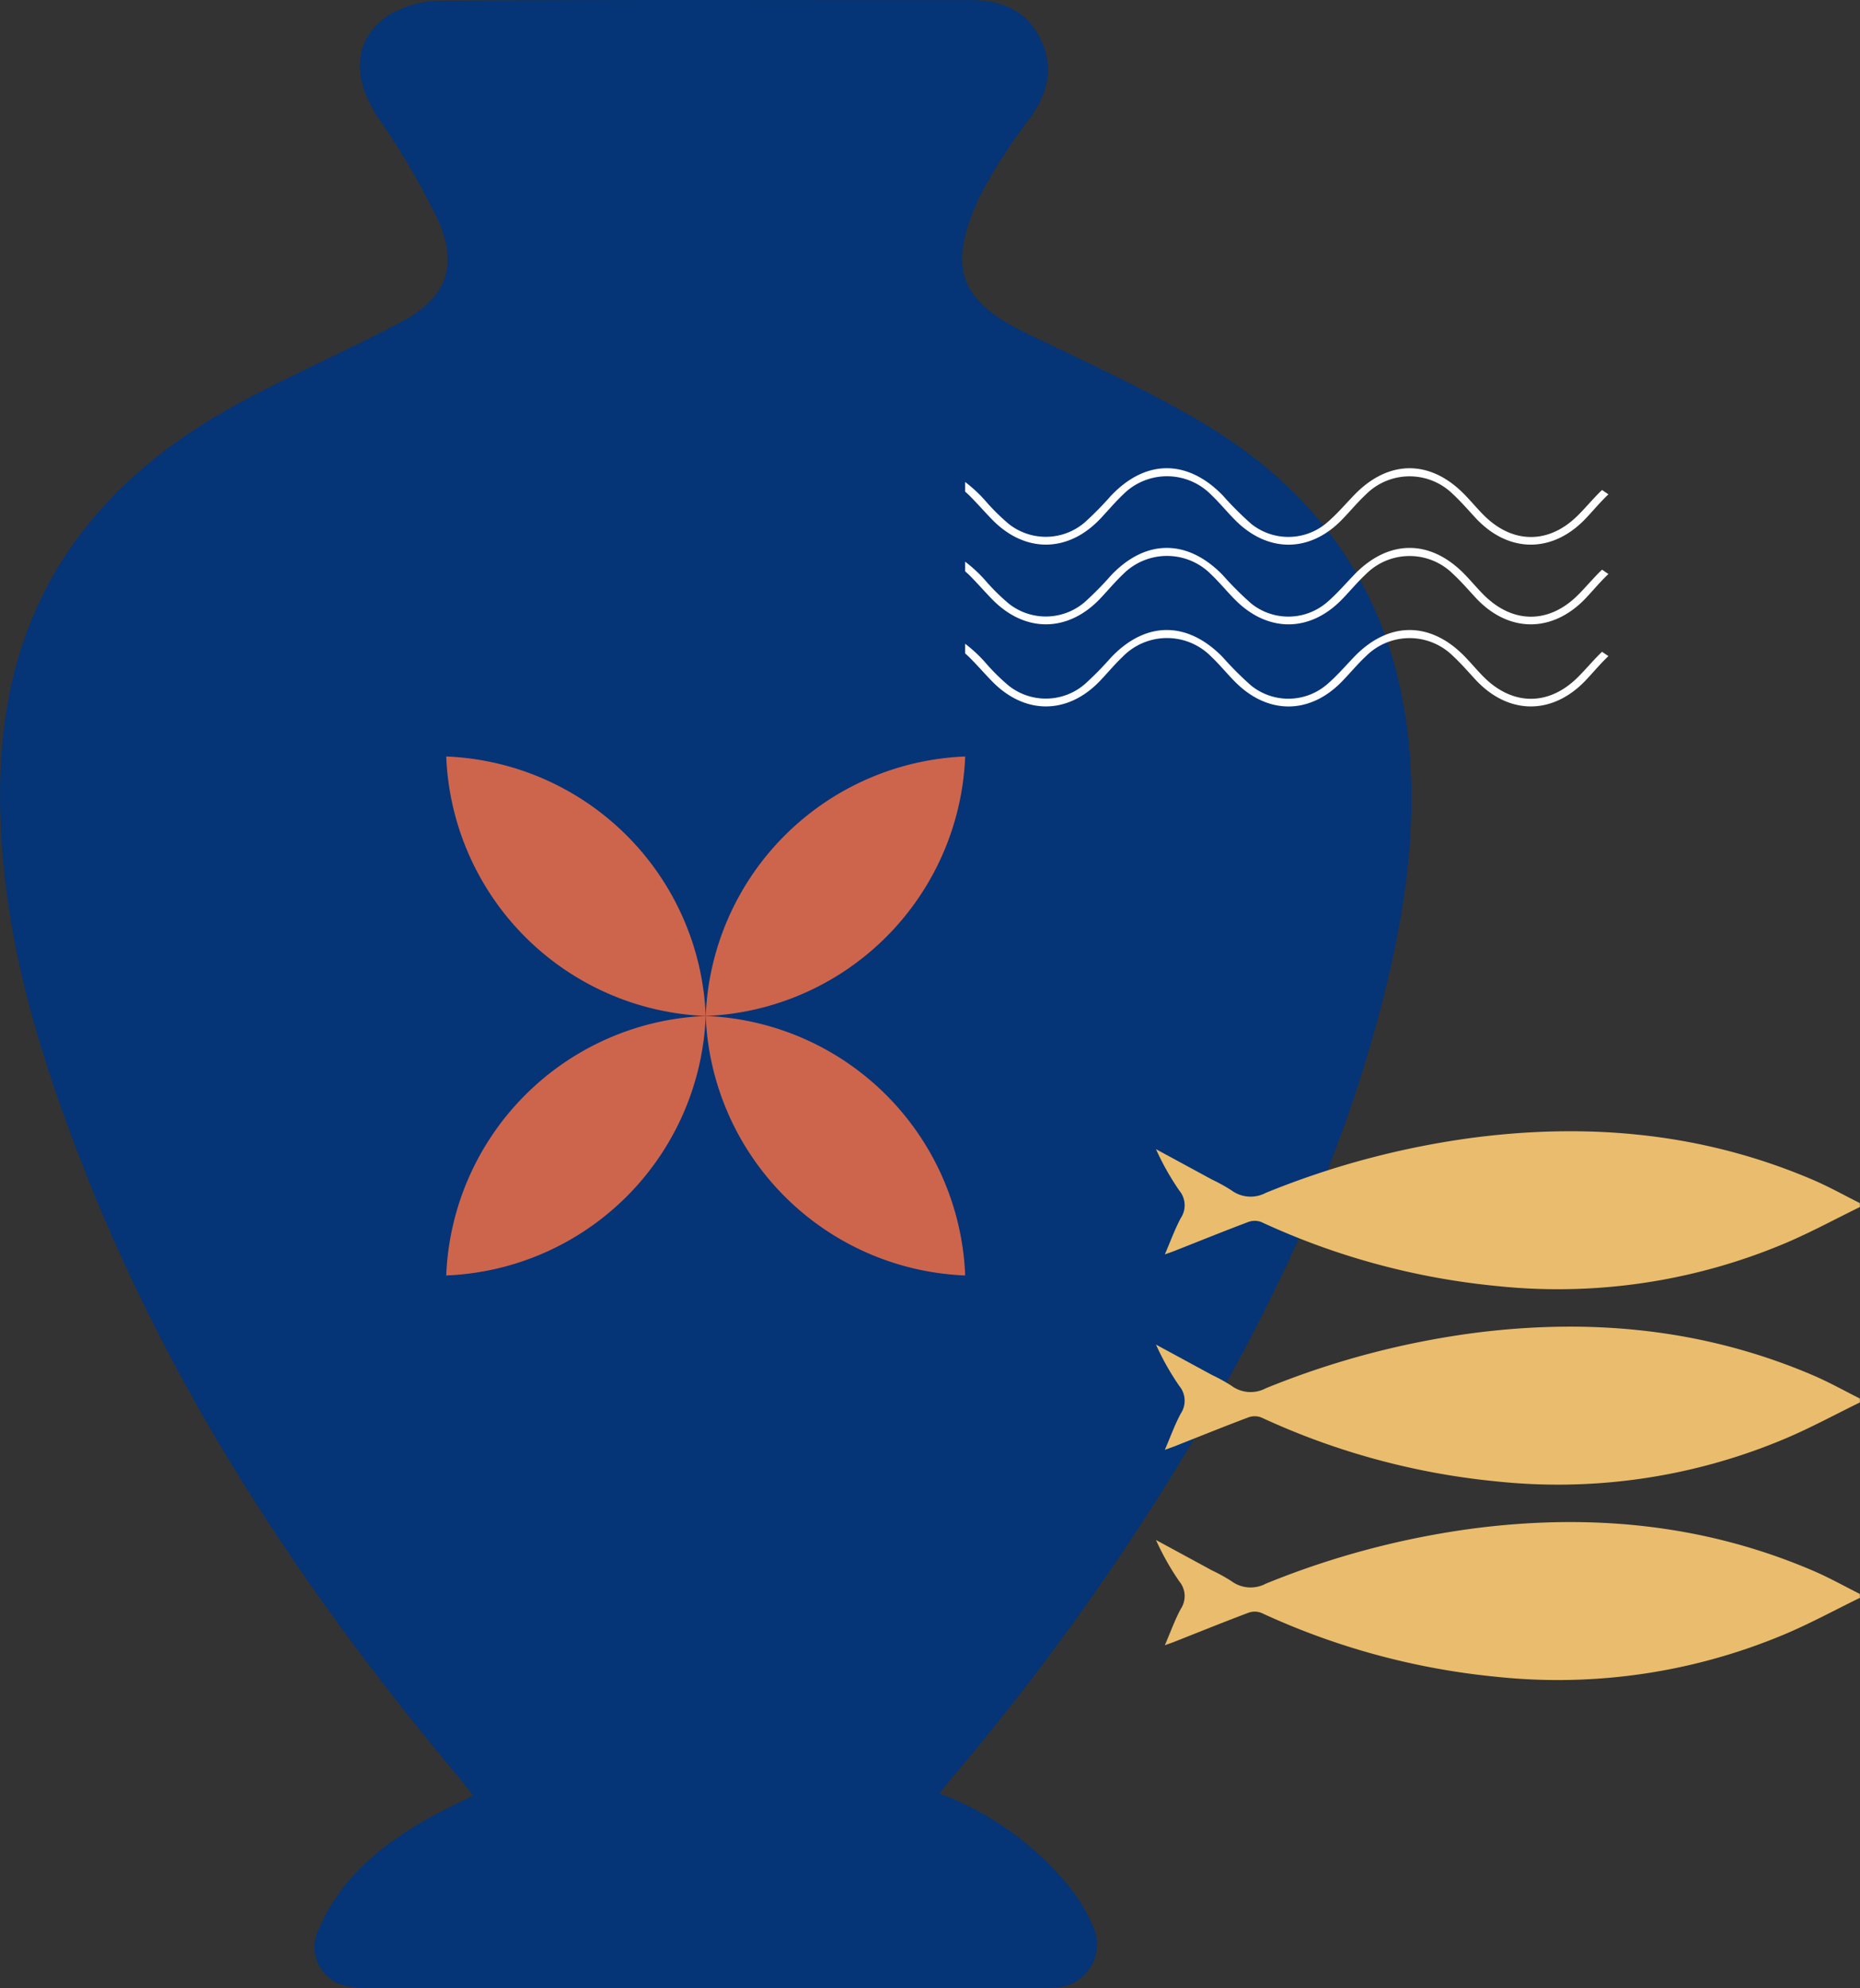
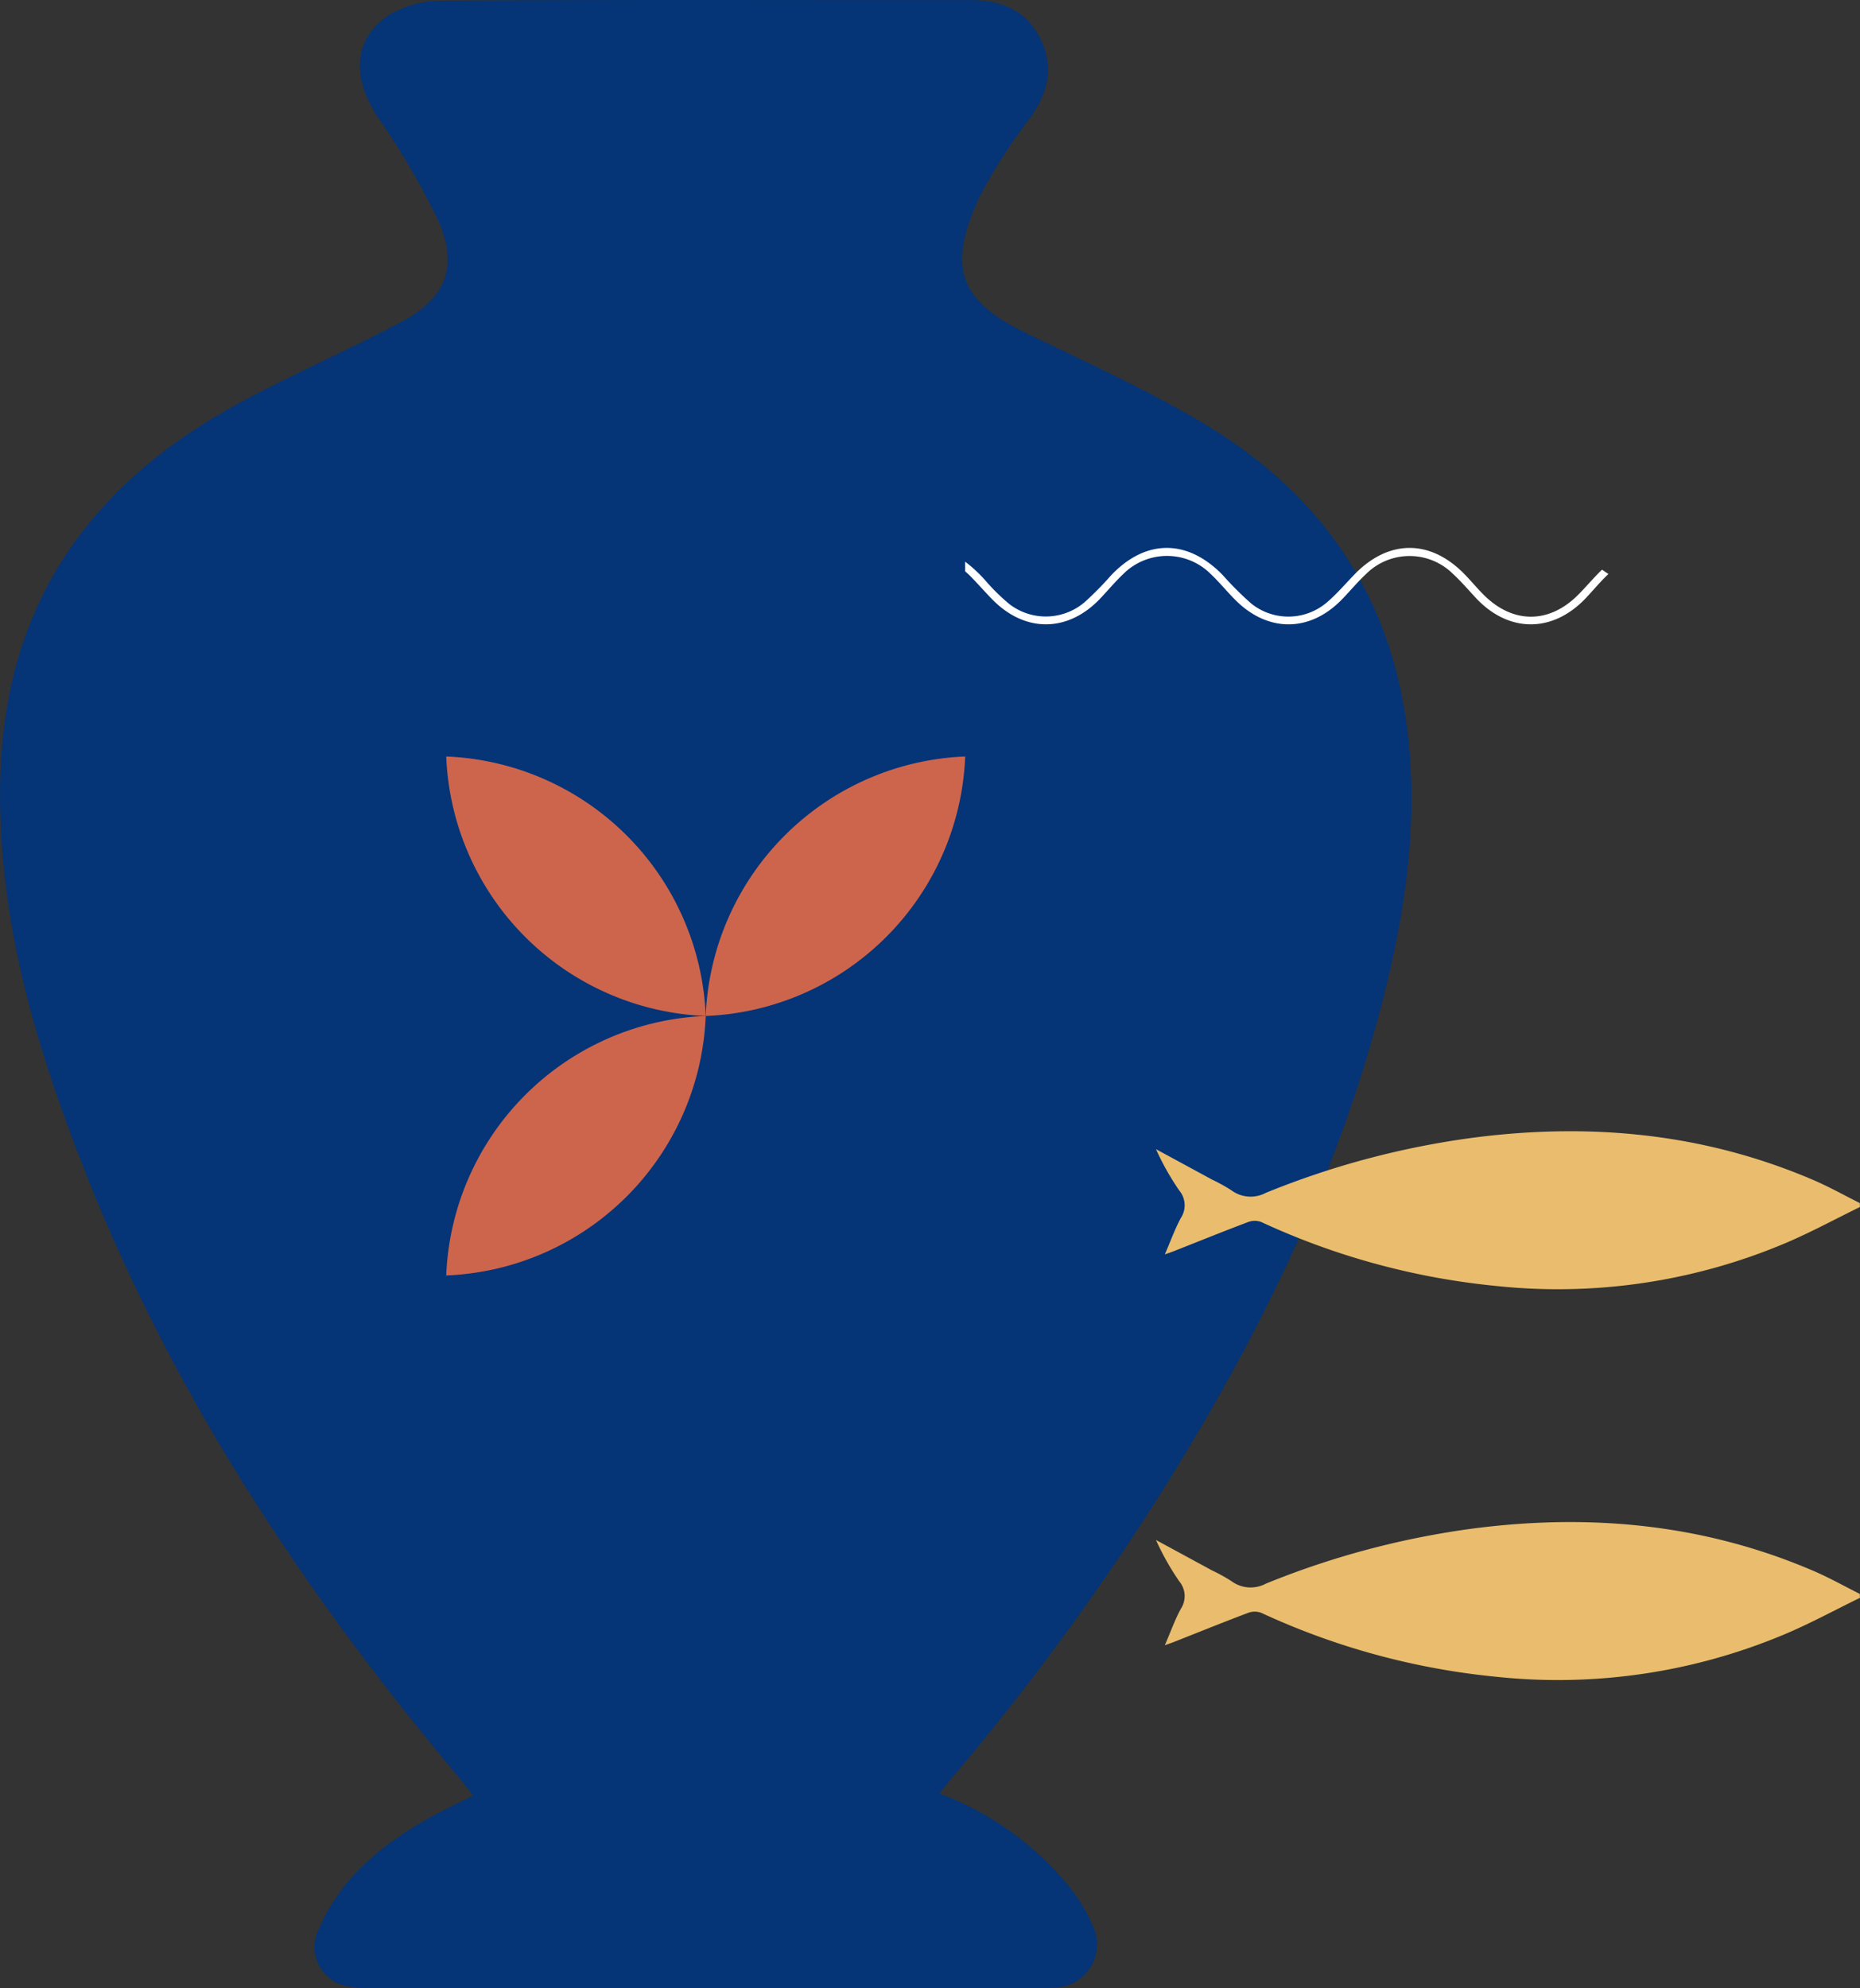
<svg xmlns="http://www.w3.org/2000/svg" width="191.939" height="205.162" viewBox="0 0 191.939 205.162">
  <rect x="0" y="0" width="191.939" height="205.162" fill="#333333" stroke="none" />
  <g id="Group_450" data-name="Group 450" transform="translate(-1146.194 -3125.051)">
    <path id="Path_2895" data-name="Path 2895" d="M145.3,226.415a31.479,31.479,0,0,1,13.529,9.777,17.183,17.183,0,0,1,2.48,4.309,4.441,4.441,0,0,1-3.644,5.894,18.69,18.69,0,0,1-2.5.1q-33.987.009-67.973,0a14.4,14.4,0,0,1-2.727-.149,4.132,4.132,0,0,1-3.178-6.023c2.265-5.2,6.4-8.575,11.182-11.287,1.448-.82,2.963-1.523,4.724-2.42-.619-.777-1.144-1.465-1.7-2.126-15.959-19.055-29.522-39.6-38.586-62.864-3.922-10.067-7.2-20.368-8.2-31.2-1.092-11.847.2-23.252,7.442-33.274,4.7-6.5,10.966-11.122,17.965-14.8,5.175-2.716,10.542-5.074,15.7-7.817,4.564-2.426,5.874-5.7,3.769-10.457a80.231,80.231,0,0,0-6.311-10.761c-2.631-4.075-2.437-7.993,1.208-10.417a10.631,10.631,0,0,1,5.565-1.49c15.889-.114,31.78-.064,47.671-.064q3.422,0,6.843,0c3.114,0,5.683,1.04,7.146,3.966,1.448,2.9.82,5.544-.988,8.113a56.407,56.407,0,0,0-5.178,8.03c-3.392,7.173-2.449,10.782,4.624,14.207,6.149,2.979,12.4,5.814,18.268,9.29,11.745,6.959,19.113,17.1,21.042,30.887,1.343,9.591.035,18.945-2.3,28.208-4.444,17.634-12.193,33.819-21.69,49.235a257.812,257.812,0,0,1-22.6,31.165c-.487.576-.947,1.173-1.585,1.968" transform="translate(1097.834 3083.717)" fill="#053477" />
    <path id="Path_2896" data-name="Path 2896" d="M70.585,79.012a27.911,27.911,0,0,0,26.777,26.777A27.911,27.911,0,0,0,70.585,79.012" transform="translate(1121.657 3124.103)" fill="#cd654d" />
    <path id="Path_2897" data-name="Path 2897" d="M110.286,79.012a27.911,27.911,0,0,1-26.777,26.777,27.911,27.911,0,0,1,26.777-26.777" transform="translate(1135.509 3124.103)" fill="#cd654d" />
-     <path id="Path_2898" data-name="Path 2898" d="M110.286,118.713A27.911,27.911,0,0,0,83.509,91.936a27.911,27.911,0,0,0,26.777,26.777" transform="translate(1135.509 3137.955)" fill="#cd654d" />
    <path id="Path_2899" data-name="Path 2899" d="M70.585,118.713A27.911,27.911,0,0,1,97.362,91.936a27.911,27.911,0,0,1-26.777,26.777" transform="translate(1121.657 3137.955)" fill="#cd654d" />
    <path id="Path_2900" data-name="Path 2900" d="M178.583,105.492c-2.557,1.249-5.066,2.615-7.682,3.725a60.287,60.287,0,0,1-29.833,4.428,74.9,74.9,0,0,1-24.245-6.589,1.89,1.89,0,0,0-1.324-.031c-2.559.963-5.093,1.989-7.637,2.994-.267.106-.543.2-1.015.367.593-1.369,1.032-2.608,1.649-3.752a2.383,2.383,0,0,0-.164-2.847,27.191,27.191,0,0,1-2.4-4.262l5.8,3.147a18.148,18.148,0,0,1,1.97,1.088,3.335,3.335,0,0,0,3.568.273,86.909,86.909,0,0,1,21.641-5.722c12.017-1.523,23.7-.4,34.915,4.423,1.618.7,3.162,1.566,4.738,2.356l.012.4" transform="translate(1159.55 3144.109)" fill="#e9bd6d" />
-     <path id="Path_2901" data-name="Path 2901" d="M178.583,115.224c-2.557,1.251-5.066,2.617-7.682,3.725a60.265,60.265,0,0,1-29.833,4.43,74.9,74.9,0,0,1-24.245-6.588,1.891,1.891,0,0,0-1.324-.031c-2.559.961-5.093,1.989-7.637,2.994-.267.1-.543.2-1.015.367.593-1.372,1.032-2.608,1.649-3.752a2.383,2.383,0,0,0-.164-2.847,27.191,27.191,0,0,1-2.4-4.262q2.9,1.573,5.8,3.147a17.8,17.8,0,0,1,1.97,1.088,3.335,3.335,0,0,0,3.568.273,87,87,0,0,1,21.641-5.725c12.017-1.523,23.7-.394,34.915,4.425,1.618.7,3.162,1.566,4.738,2.356l.012.4" transform="translate(1159.55 3154.54)" fill="#e9bd6d" />
    <path id="Path_2902" data-name="Path 2902" d="M178.583,124.957c-2.557,1.249-5.066,2.615-7.682,3.725a60.287,60.287,0,0,1-29.833,4.428,74.9,74.9,0,0,1-24.245-6.588,1.891,1.891,0,0,0-1.324-.031c-2.559.963-5.093,1.989-7.637,2.994-.267.106-.543.2-1.015.369.593-1.372,1.032-2.611,1.649-3.754a2.383,2.383,0,0,0-.164-2.847,27.265,27.265,0,0,1-2.4-4.26q2.9,1.573,5.8,3.147a17.78,17.78,0,0,1,1.97,1.086,3.331,3.331,0,0,0,3.568.273,87,87,0,0,1,21.641-5.722c12.017-1.523,23.7-.4,34.915,4.423,1.618.7,3.162,1.568,4.738,2.358l.012.4" transform="translate(1159.55 3164.972)" fill="#e9bd6d" />
-     <path id="Path_2903" data-name="Path 2903" d="M162.153,66.9c-.881.839-1.649,1.784-2.513,2.64-2.983,2.959-6.7,2.946-9.684-.029-.706-.707-1.338-1.479-2.041-2.192-3.528-3.584-7.813-3.547-11.319.081-.934.968-1.811,2-2.836,2.874a6.121,6.121,0,0,1-7.8.128,33.745,33.745,0,0,1-2.946-2.942c-3.663-3.773-8.006-3.74-11.582.085a33.521,33.521,0,0,1-2.652,2.691,6.168,6.168,0,0,1-7.807.2,21.146,21.146,0,0,1-2.5-2.472,14.636,14.636,0,0,0-2.043-1.892v1c.168.143.329.292.487.45.8.8,1.535,1.655,2.327,2.461,3.387,3.448,7.807,3.4,11.132-.114.777-.818,1.5-1.691,2.318-2.468a6.39,6.39,0,0,1,9.141.01c.881.837,1.645,1.788,2.507,2.646,3.354,3.34,7.66,3.309,10.952-.073.849-.87,1.622-1.815,2.511-2.644a6.363,6.363,0,0,1,8.944-.027c.831.767,1.57,1.624,2.335,2.453,3.4,3.675,7.968,3.7,11.41.05.773-.82,1.494-1.695,2.316-2.468" transform="translate(1149.361 3108.715)" fill="#fff" />
    <path id="Path_2904" data-name="Path 2904" d="M162.153,70.869c-.881.841-1.649,1.784-2.513,2.64-2.983,2.961-6.7,2.948-9.684-.029-.706-.7-1.338-1.477-2.041-2.19-3.528-3.586-7.813-3.547-11.319.081-.934.965-1.811,2-2.836,2.874a6.121,6.121,0,0,1-7.8.126,33.719,33.719,0,0,1-2.946-2.94c-3.663-3.773-8.006-3.74-11.582.085a33.157,33.157,0,0,1-2.652,2.689,6.162,6.162,0,0,1-7.807.2,21.128,21.128,0,0,1-2.5-2.47,14.637,14.637,0,0,0-2.043-1.892v1c.168.143.329.292.487.448.8.8,1.535,1.657,2.327,2.463,3.387,3.448,7.807,3.4,11.132-.114.777-.82,1.5-1.693,2.318-2.47a6.391,6.391,0,0,1,9.141.01c.881.839,1.645,1.79,2.507,2.646,3.354,3.34,7.66,3.309,10.952-.07.849-.87,1.622-1.815,2.511-2.644a6.361,6.361,0,0,1,8.944-.027c.831.767,1.57,1.622,2.335,2.451,3.4,3.678,7.968,3.7,11.41.052.773-.82,1.494-1.7,2.316-2.47" transform="translate(1149.361 3112.967)" fill="#fff" />
-     <path id="Path_2905" data-name="Path 2905" d="M162.153,74.96c-.881.839-1.649,1.784-2.513,2.64-2.983,2.959-6.7,2.946-9.684-.029-.706-.706-1.338-1.479-2.041-2.192-3.528-3.584-7.813-3.547-11.319.081-.934.968-1.811,2-2.836,2.874a6.121,6.121,0,0,1-7.8.128,33.745,33.745,0,0,1-2.946-2.942c-3.663-3.773-8.006-3.74-11.582.085a33.527,33.527,0,0,1-2.652,2.691,6.168,6.168,0,0,1-7.807.2,21.146,21.146,0,0,1-2.5-2.472,14.637,14.637,0,0,0-2.043-1.892v1c.168.143.329.292.487.45.8.8,1.535,1.655,2.327,2.461,3.387,3.448,7.807,3.4,11.132-.114.777-.818,1.5-1.691,2.318-2.468a6.39,6.39,0,0,1,9.141.01c.881.837,1.645,1.788,2.507,2.646,3.354,3.34,7.66,3.309,10.952-.073.849-.87,1.622-1.815,2.511-2.644a6.363,6.363,0,0,1,8.944-.027c.831.767,1.57,1.624,2.335,2.453,3.4,3.675,7.968,3.7,11.41.05.773-.82,1.494-1.695,2.316-2.468" transform="translate(1149.361 3117.35)" fill="#fff" />
  </g>
</svg>